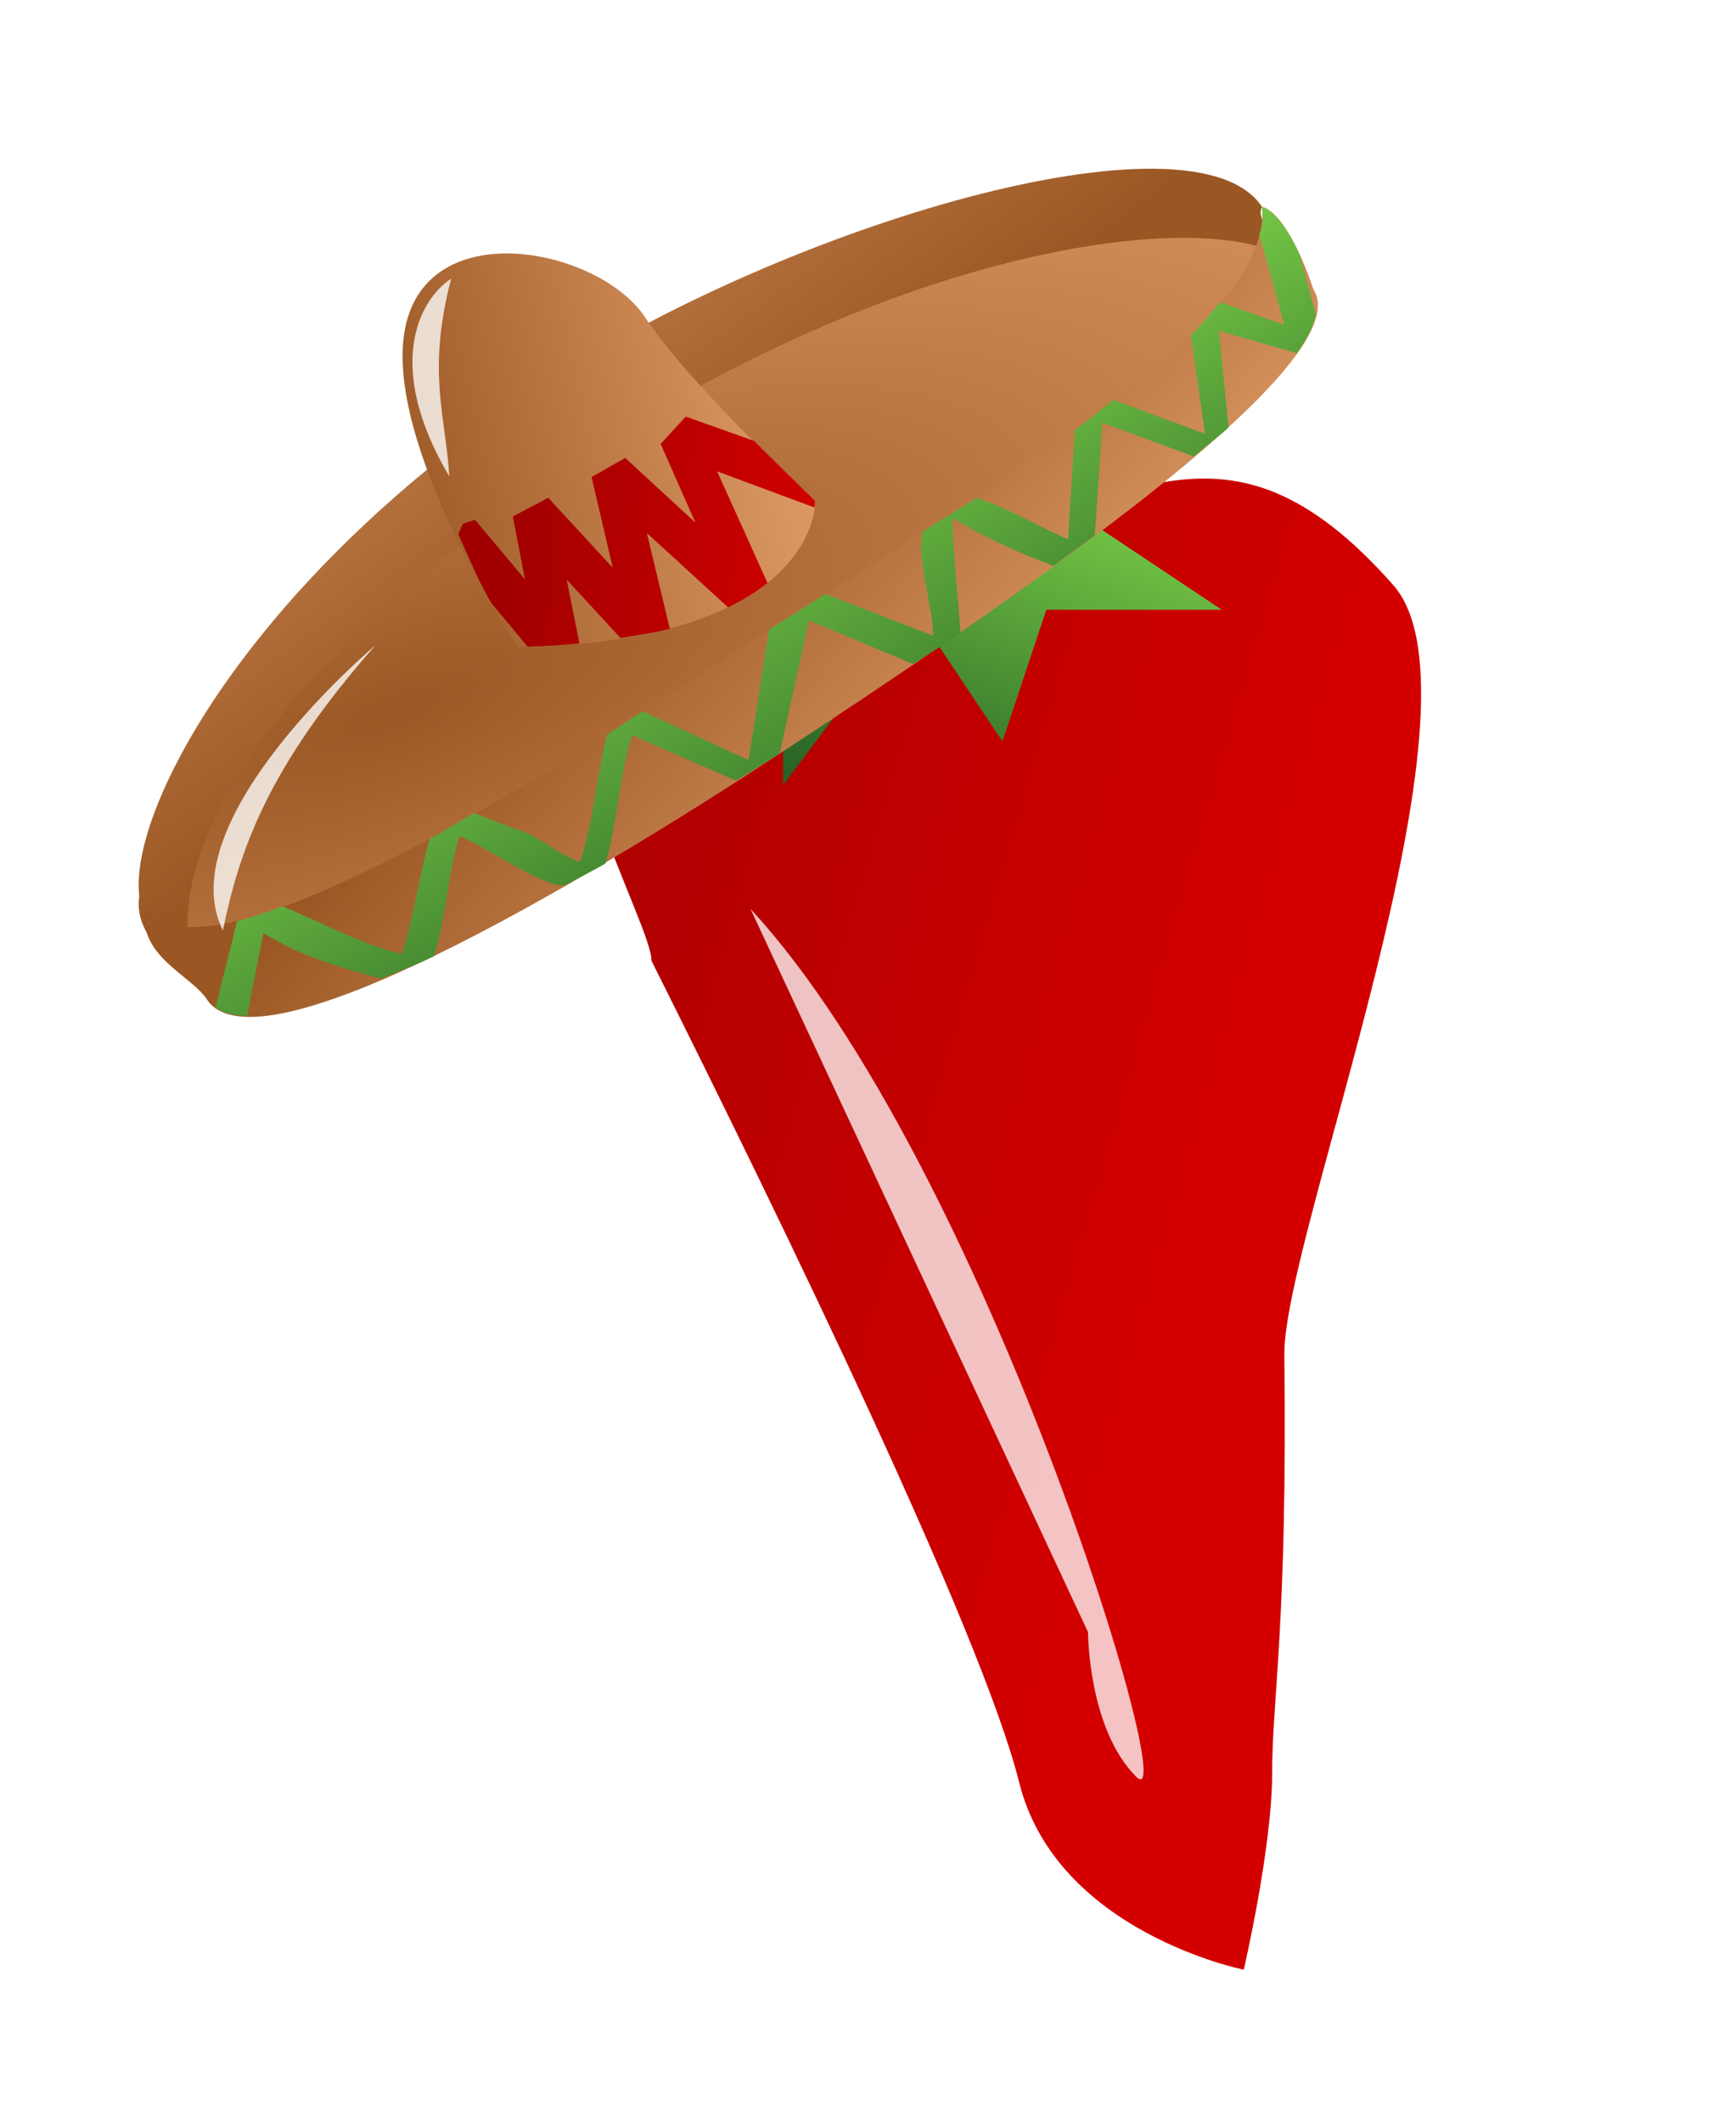
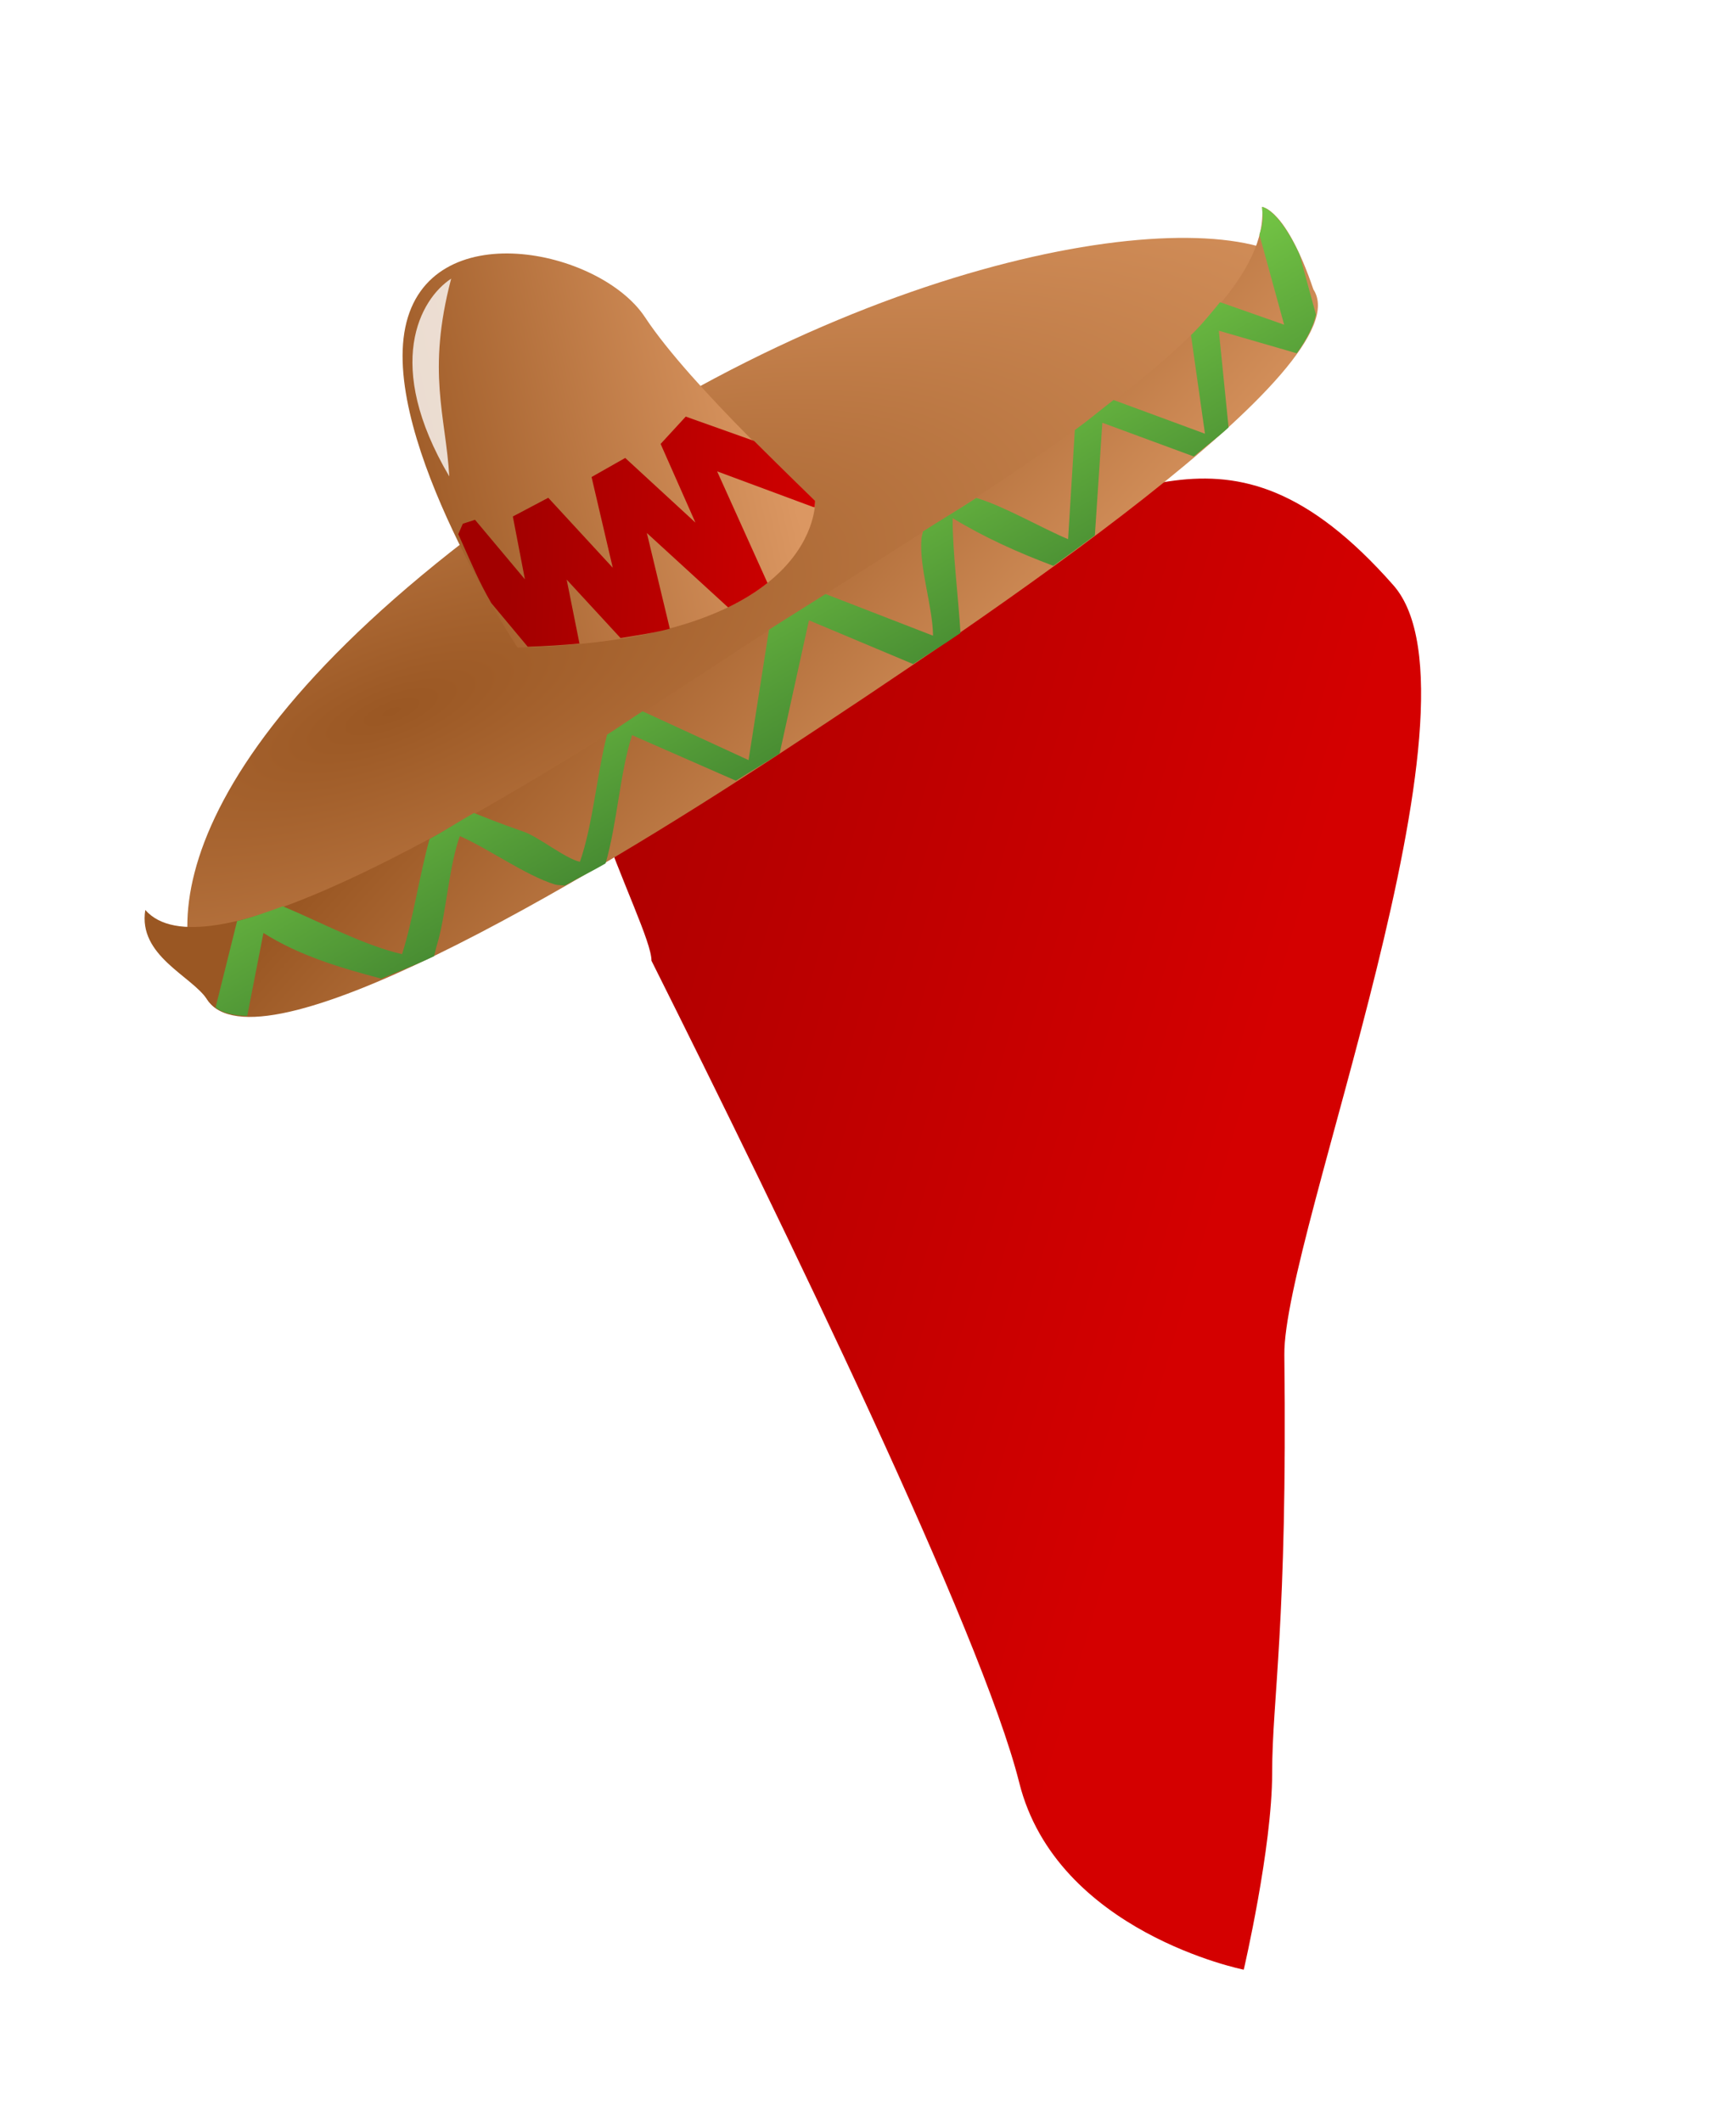
<svg xmlns="http://www.w3.org/2000/svg" xmlns:xlink="http://www.w3.org/1999/xlink" viewBox="0 0 36 44">
  <defs>
    <linearGradient id="imagebot_31">
      <stop id="imagebot_42" stop-color="#7ed249" offset="0" />
      <stop id="imagebot_41" stop-color="#286325" offset="1" />
    </linearGradient>
    <linearGradient id="imagebot_34">
      <stop id="imagebot_40" stop-color="#9a5723" offset="0" />
      <stop id="imagebot_39" stop-color="#db9762" offset="1" />
    </linearGradient>
    <linearGradient id="imagebot_33">
      <stop id="imagebot_38" stop-color="#a20000" offset="0" />
      <stop id="imagebot_37" stop-color="#d40000" offset="1" />
    </linearGradient>
    <filter id="imagebot_6" y="-.161" width="1.479" height="1.322" x="-.239">
      <feGaussianBlur id="imagebot_36" stdDeviation="0.267" />
    </filter>
    <filter id="imagebot_4" y="-.171" width="1.186" height="1.342" x="-.093">
      <feGaussianBlur id="imagebot_35" stdDeviation="0.267" />
    </filter>
    <linearGradient id="imagebot_18" y2="-.78" xlink:href="#imagebot_34" x2=".623" y1=".457" x1=".787" />
    <radialGradient id="imagebot_16" cx="16.589" xlink:href="#imagebot_34" gradientUnits="userSpaceOnUse" cy="8.88" r="16" gradientTransform="matrix(1.885 .411 -.138 .636 -13.461 .596)" />
    <linearGradient id="imagebot_14" xlink:href="#imagebot_34" y1=".096" y2=".644" />
    <linearGradient id="imagebot_12" y2="1" xlink:href="#imagebot_34" x2=".999" y1=".431" x1=".073" />
    <linearGradient id="imagebot_10" y2="1.779" xlink:href="#imagebot_31" x2=".145" y1="-.28" x1=".958" />
    <linearGradient id="imagebot_8" xlink:href="#imagebot_33" y1=".499" y2=".998" />
    <linearGradient id="imagebot_26" y2=".611" xlink:href="#imagebot_33" x2=".669" y1=".222" x1="-.153" />
    <linearGradient id="imagebot_24" xlink:href="#imagebot_31" x2=".308" x1="1.077" y2="1" />
    <filter id="imagebot_22">
      <feGaussianBlur id="imagebot_32" stdDeviation="0.298" />
    </filter>
    <linearGradient id="imagebot_20" y2=".333" xlink:href="#imagebot_31" x2=".127" y1=".778" x1=".751" />
  </defs>
  <g>
    <title>Layer 1</title>
    <path id="imagebot_25" stroke-width="1px" fill="url(#imagebot_26)" d="m13.51 19.924c0-0.776-2.417-4.837-1.686-7.787 0.776-3.131 5.325-1.311 8.054-1.311 3.467 0 5.459-2.729 9.017 1.311 2.115 2.401-2.29 13.505-2.261 15.959 0.066 5.612-0.253 7.122-0.253 8.674s-0.589 4.078-0.589 4.078-3.88-0.776-4.656-3.88-4.897-11.586-7.626-17.044z" />
-     <path id="imagebot_23" stroke-width="1px" fill="url(#imagebot_24)" d="m18.968 12.646l1.82 2.729 0.91-2.729h3.639l-2.73-1.82h-6.368l-2.729 1.82 2.729 0.909v2.729l2.729-3.638z" />
-     <path id="imagebot_21" d="m15.563 18.848l7 15s0 2 1 3c1.002 1-3.113-12.706-8-18z" fill-opacity=".763" filter="url(#imagebot_22)" stroke-width="1px" fill="#fff" />
-     <path id="imagebot_19" stroke-width="1px" fill="url(#imagebot_20)" d="m18.04 11.075c0.223-2.738 1.018-5.394 5.477-7.527l1.82 0.91c-2.123 2.424-3.832 0.92-6.369 7.278l-0.928-0.661z" />
  </g>
  <g id="imagebot_2">
-     <path id="imagebot_17" fill-rule="evenodd" fill="url(#imagebot_18)" transform="translate(-2.437 -2.152) matrix(.713 -.469 .469 .713 -7.396 15.377)" d="m41 16.442c0 2.209-11 1-17 1s-15 1.209-15-1c0-0.688-0.763-2.167 0-3 1-2 6.738-5 15-5 7.102 0 17 3 17 6-0.372 0.149-0.131 1.453 0 2z" />
    <path id="imagebot_15" fill-rule="evenodd" fill="url(#imagebot_16)" transform="translate(-2.437 -2.152) matrix(.713 -.469 .469 .713 -7.396 15.377)" d="m41 16.442c0 2.209-11 2-17 2s-15 0.209-15-2 3-6 15-6c10 0 17 3.791 17 6z" />
    <path id="imagebot_13" stroke-width="1px" fill="url(#imagebot_14)" transform="translate(-2.437 -2.152) matrix(.713 -.469 .469 .713 -7.396 15.377)" d="m20 13.442s0-6 2-8 5 1 5 3c0 2 1 6 1 6s-1.747 2.916-8-1z" />
    <path id="imagebot_11" fill-rule="evenodd" fill="url(#imagebot_12)" transform="translate(-2.437 -2.152) matrix(.713 -.469 .469 .713 -7.396 15.377)" d="m40.94 16.799c0 2.21-10.94 2.298-16.94 2.298s-15-0.446-15-2.655c0-0.688-0.823-1.81-0.06-2.643 0.285 2.072 6.798 2.643 15.06 2.643 7.102 0 15.536 0.68 17-2 0 0 0.464 0.345-0.06 2.357z" />
    <path id="imagebot_9" stroke-width="1px" fill="url(#imagebot_10)" transform="translate(-2.437 -2.152) matrix(.713 -.469 .469 .713 -7.396 15.377)" d="m41 14.438c-0.134 0.245-0.18 0.337-0.425 0.529l-0.7 2.158-1-1.313c-0.324 0.099-0.654 0.208-1.031 0.282l-1.032 2.187-1.406-1.906c-0.392 0.029-0.771 0.076-1.187 0.094l-1.594 2.125c-0.382-0.567-0.87-1.544-1.313-2.063-0.502 0-1.016-0.026-1.531-0.031-0.04 0.044-0.084 0.073-0.125 0.125-0.437 0.554-0.679 1.533-1.062 2.125l-1.625-2.281c-0.547-0.008-1.085-0.026-1.625-0.031l-2.156 2.374-1.5-2.406c-0.347-0.005-0.694 0.008-1.032 0-0.743 0.673-1.491 1.641-2.25 2.219-0.262-0.272-0.512-1.083-0.75-1.375-0.388-0.506-0.619-0.846-0.75-1.031-0.409-0.028-0.834-0.029-1.218-0.063-0.011-0.001-0.021 0.001-0.032 0-0.706 0.617-1.411 1.418-2.094 1.969-0.661-0.691-1.215-1.724-1.781-2.563-0.418-0.1-0.792-0.19-1.125-0.312l-1.593 1.469c0.08 0.222 0.269 0.409 0.531 0.593l1.437-1.468c0.433 0.952 1.094 1.73 1.781 2.5 0.445 0.08 0.883 0.185 1.376 0.25 0.012-0.018-0.004 0.003 0.031-0.032 0.07-0.069 0.159-0.145 0.281-0.25 0.543-0.485 1.228-1.379 1.812-1.812 0.411 0.631 0.806 1.67 1.282 2.25 0.059 0.065 0.126 0.103 0.187 0.156 0.377 0.024 0.745 0.076 1.125 0.094 0.767-0.654 1.508-1.656 2.25-2.25l1.5 2.312c0.419 0.005 0.854 0.031 1.25 0.032l2.375-2.313 1.531 2.281c0.483-0.006 0.88 0.012 1.376 0 0.445-0.777 0.947-1.796 1.374-2.437 0.381 0.805 0.866 1.571 1.407 2.313 0.003 0.004 0.027-0.005 0.031 0 0.419-0.02 0.809-0.038 1.219-0.063l1.656-2.187 1.406 1.906c0.368-0.046 0.757-0.071 1.094-0.125l1.094-2.094 1.281 1.5c0.406-0.157 0.704-0.331 0.906-0.531l0.469-1.438c0.181-1.206-0.125-1.468-0.125-1.468z" />
    <path id="imagebot_7" stroke-width="1px" fill="url(#imagebot_8)" transform="translate(-2.437 -2.152) matrix(.713 -.469 .469 .713 -7.396 15.377)" d="m20.543 10.198l-0.231 0.152c-0.14 0.88-0.209 1.193-0.25 1.838l0.157 1.374c0.381 0.234 0.746 0.442 1.093 0.626l0.594-1.469 0.313 1.906c0.4 0.179 0.774 0.353 1.125 0.469l0.812-2.25 0.656 2.594c0.424 0.055 0.798 0.061 1.126 0.031l0.468-2.938 1.469 2 0.031 0.031c0.06-0.072 0.094-0.124 0.094-0.124s-0.214-0.956-0.438-2.032l-1.062-1.406-0.875 0.219-0.344 2.062-0.562-2.25-0.938-0.062-0.781 2.125-0.375-2.282-0.969-0.093-0.594 1.437-0.218-1.875-0.301-0.083z" />
    <path id="imagebot_5" d="m20.901 9.057c0.741-1.286 0.929-2.415 2.679-3.99-0.904 0-2.525 0.834-2.679 3.99z" fill-opacity=".781" transform="translate(-2.437 -2.152) matrix(.713 -.469 .469 .713 -7.396 15.377)" filter="url(#imagebot_6)" stroke-width="1px" fill="#fff" />
-     <path id="imagebot_3" d="m10.242 15.25c1.372-1.367 3.03-2.698 6.907-3.752 0 0-6.55 0.774-6.907 3.752z" fill-opacity=".781" transform="translate(-2.437 -2.152) matrix(.713 -.469 .469 .713 -7.396 15.377)" filter="url(#imagebot_4)" stroke-width="1px" fill="#fff" />
    <title>imagebot_2</title>
  </g>
</svg>